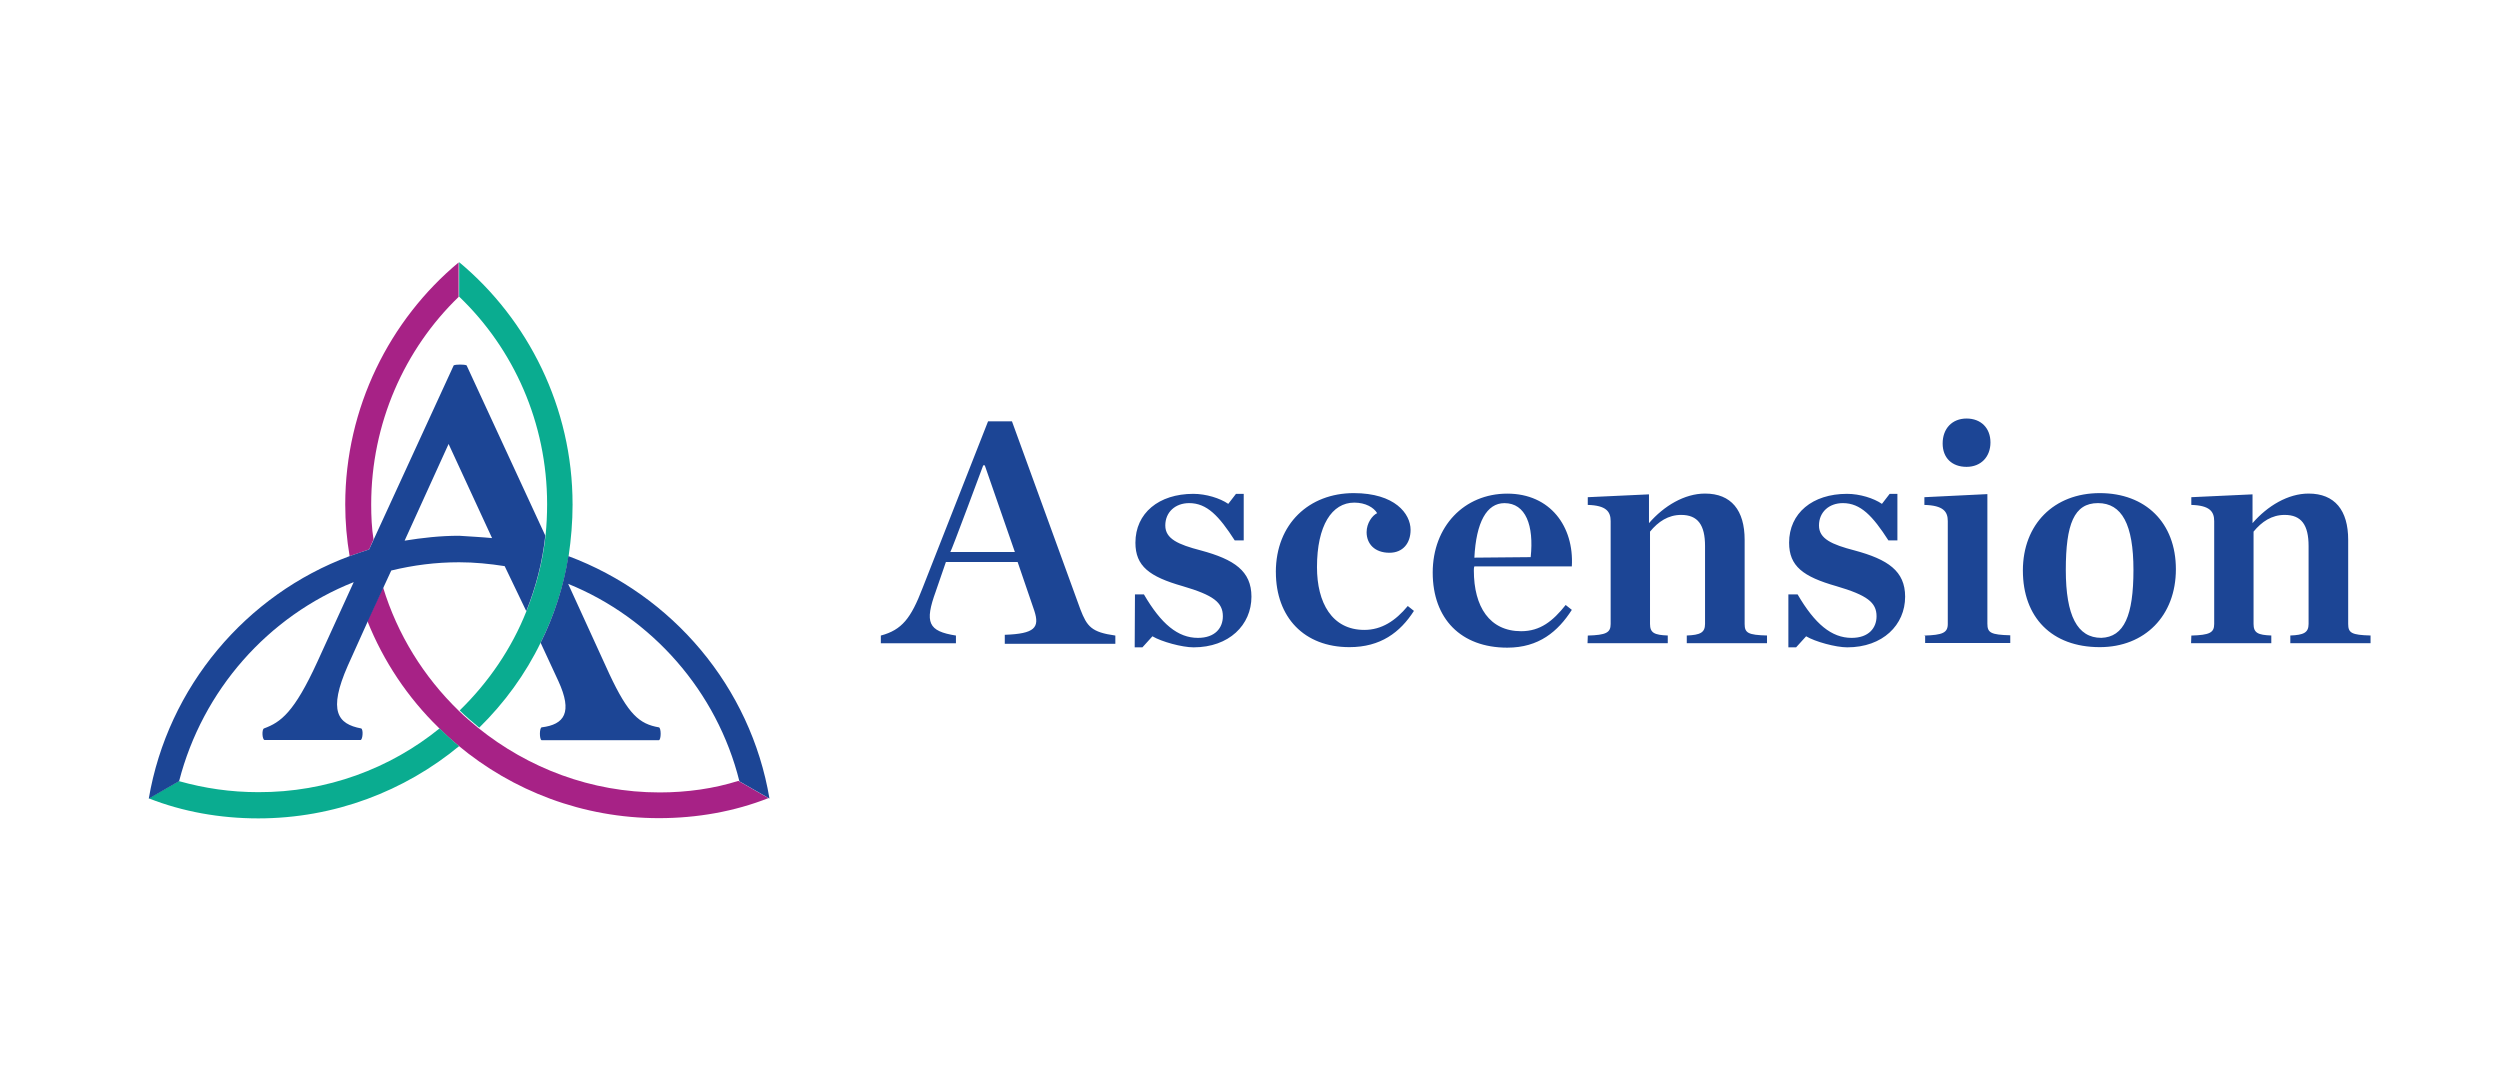
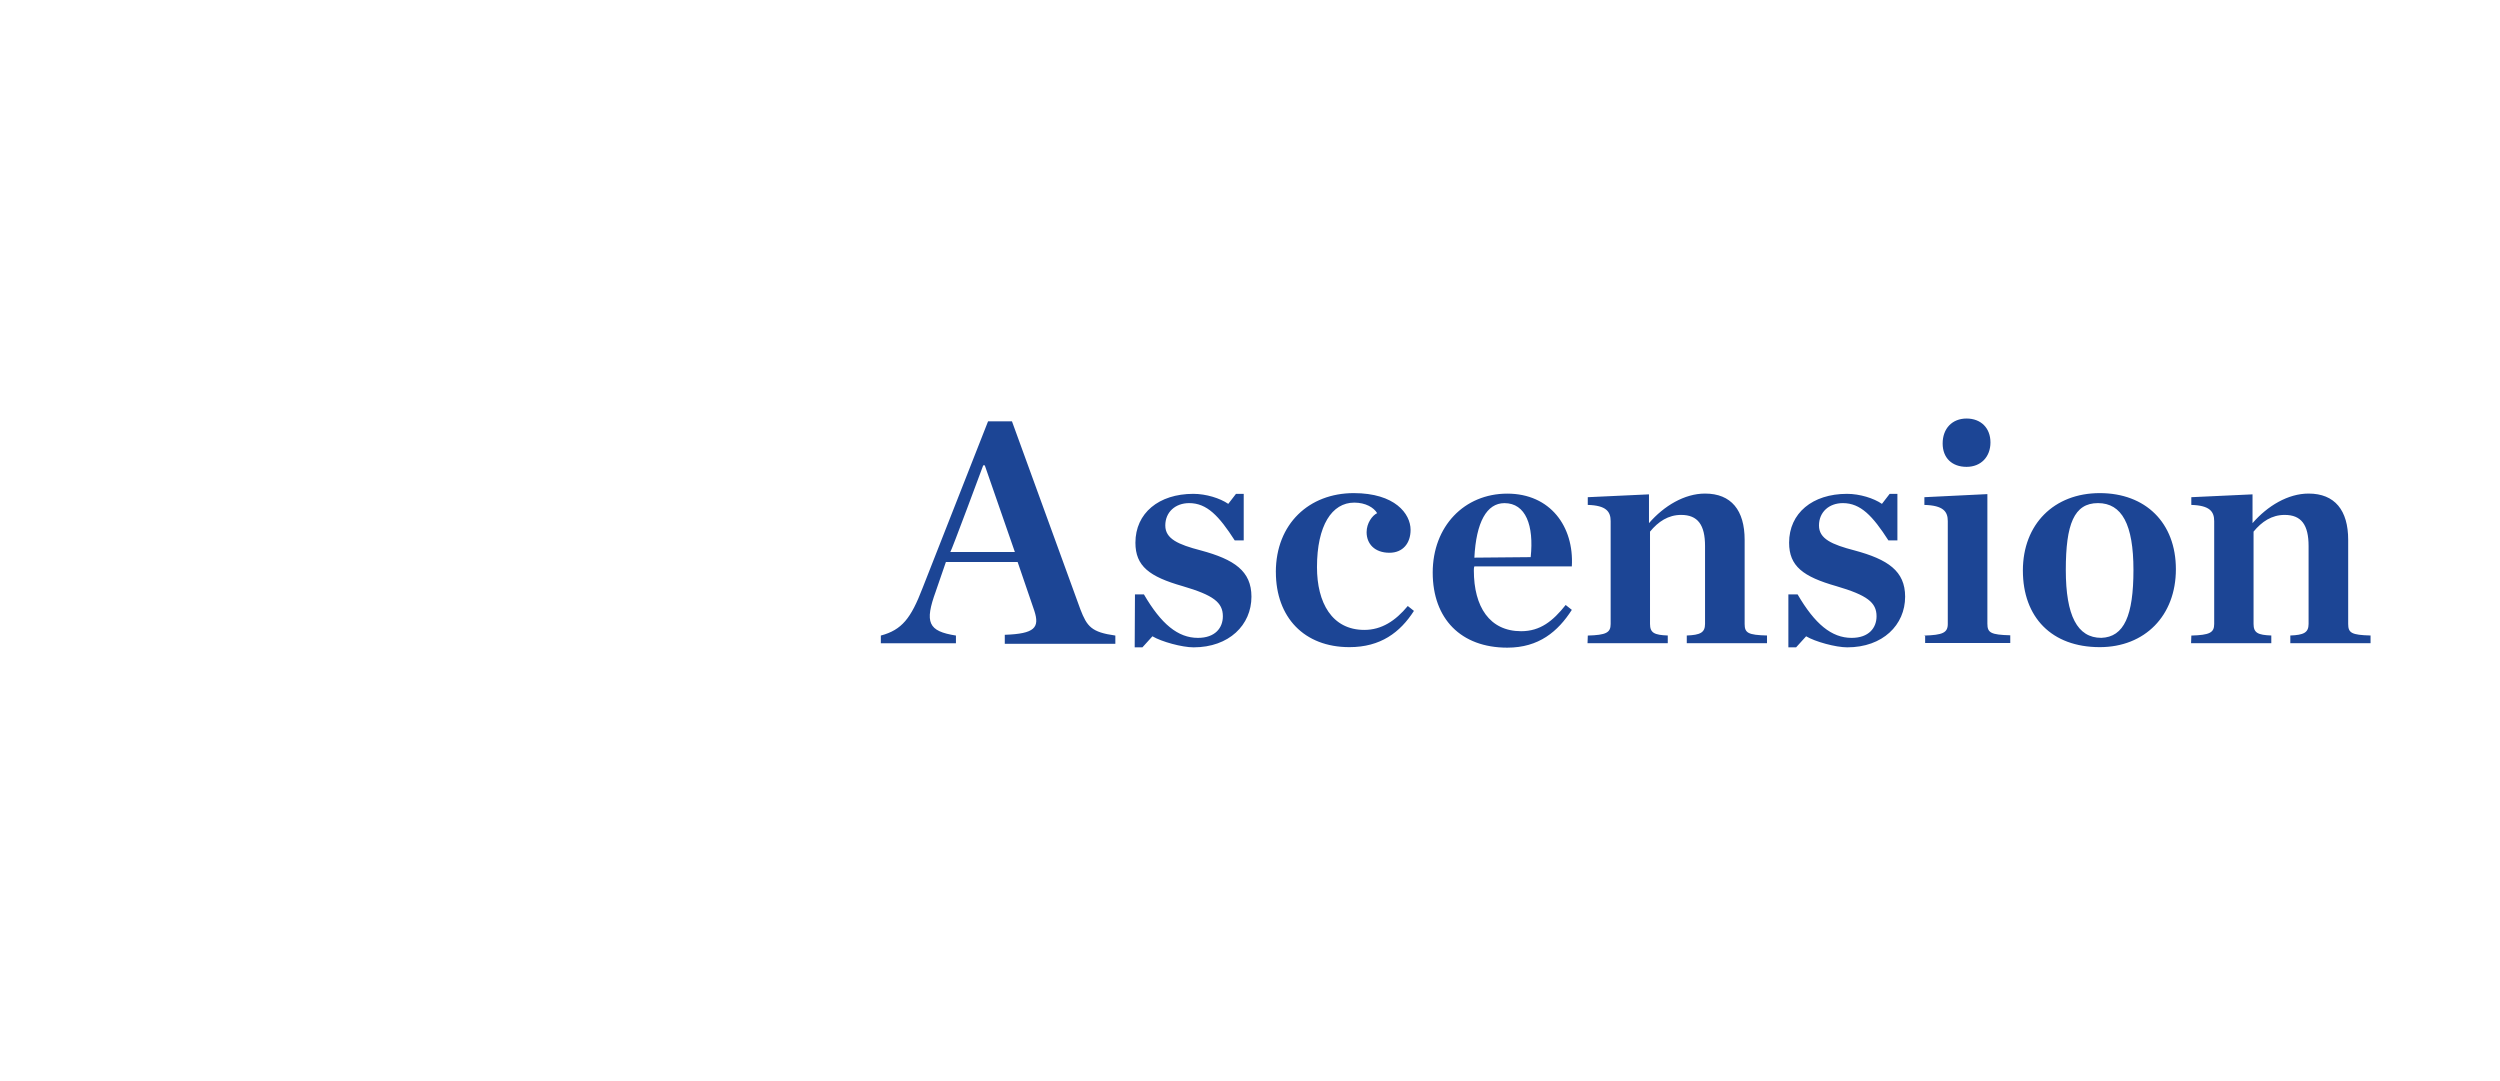
<svg xmlns="http://www.w3.org/2000/svg" id="Layer_1" data-name="Layer 1" viewBox="0 0 925.45 400">
  <defs>
    <style>
      .cls-1 {
        fill: #0aac90;
      }

      .cls-1, .cls-2, .cls-3 {
        fill-rule: evenodd;
        stroke-width: 0px;
      }

      .cls-2 {
        fill: #1c4595;
      }

      .cls-3 {
        fill: #a72286;
      }
    </style>
  </defs>
  <g id="Group">
    <path id="Shape" class="cls-2" d="M346.45,218.8c-4.28,11.71-2.86,14.85,7.42,16.47v2.86h-27.8v-2.86c7.81-2.09,11.14-6.38,15.42-17.52l24.27-61.78h8.85l25.32,69.59c2.47,6.38,4.09,8.47,12.95,9.71v3.05h-40.93v-3.33c11.14-.38,12.95-2.67,10.95-8.85l-6.19-18.09h-26.56l-3.71,10.76ZM364.54,172.25h-.57s-11.9,32.08-12.18,32.08h23.89l-11.14-32.08ZM420.13,220.04h3.33c6.38,10.95,12.57,16.09,19.99,16.09,6.38,0,9.23-3.71,9.23-8,0-5.14-3.52-7.81-14.85-11.14-12.37-3.52-17.52-7.42-17.52-16.09,0-10.95,8.66-18.09,21.42-18.09,4.76,0,9.9,1.62,12.95,3.71l2.86-3.71h2.86v17.23h-3.33c-5.81-9.04-10.28-13.8-16.85-13.8-5.14,0-8.85,3.33-8.85,8.28s4.76,7.04,13.14,9.23c12.37,3.33,18.75,7.62,18.75,17.13,0,10.47-8.28,18.75-21.42,18.75-4.28,0-11.9-2.09-15.23-4.09l-3.71,4.09h-2.86l.1-19.61h0ZM472.29,211.76c0-17.9,12.37-29.22,28.84-29.22,15.23,0,21.04,7.62,21.04,13.61,0,4.95-2.86,8.47-7.81,8.47-5.52,0-8.47-3.33-8.47-7.62,0-3.33,2.09-6.19,3.9-7.04-1.24-2.09-4.28-3.9-8.47-3.9-8.28,0-13.8,8.47-13.8,23.89,0,13.14,5.52,23.23,17.52,23.23,6.38,0,11.52-3.33,16.09-8.85l2.28,1.81c-5.14,8-12.37,13.42-23.89,13.42-16.75,0-27.22-11.04-27.22-27.8ZM545.59,211.19c0,13.42,5.81,22.47,17.52,22.47,7.04,0,11.71-3.71,16.47-9.71l2.28,1.81c-5.14,8-12.18,13.99-23.89,13.99-17.13,0-27.61-10.66-27.61-27.8s11.71-29.22,27.61-29.22,24.75,12.18,23.89,26.94h-36.08c-.19.48-.19,1.05-.19,1.52ZM566.63,206.24c1.24-11.71-1.81-19.99-9.71-19.99-6.57,0-10.47,7.04-11.14,20.18l20.85-.19ZM587.76,235.27c6.76-.19,8.47-1.05,8.47-4.28v-38.08c0-3.52-1.62-5.81-8.47-6v-2.86l22.66-1.05v10.66c5.52-6.38,13.14-10.95,20.75-10.95,9.71,0,14.66,6.19,14.66,17.13v31.13c0,3.33,1.24,4.09,8.28,4.28v2.86h-29.7v-2.86c4.95-.19,6.76-1.05,6.76-4.28v-28.84c0-7.81-2.67-11.52-8.85-11.52-4.76,0-8.47,2.47-11.52,6.19v34.17c0,3.33,1.62,4.09,6.57,4.28v2.86h-29.7l.1-2.86h0ZM662.11,220.04h3.33c6.38,10.95,12.57,16.09,19.99,16.09,6.38,0,9.23-3.71,9.23-8,0-5.14-3.52-7.81-14.85-11.14-12.37-3.52-17.52-7.42-17.52-16.09,0-10.95,8.66-18.09,21.42-18.09,4.76,0,9.9,1.62,12.95,3.71l2.86-3.71h2.86v17.23h-3.33c-5.81-9.04-10.28-13.8-16.85-13.8-5.14,0-8.85,3.33-8.85,8.28s4.76,7.04,13.14,9.23c12.37,3.33,18.75,7.62,18.75,17.13,0,10.47-8.28,18.75-21.42,18.75-4.28,0-11.9-2.09-15.23-4.09l-3.71,4.09h-2.86v-19.61h.1ZM712.37,235.27c6.76-.19,8.66-1.05,8.66-4.28v-38.08c0-3.52-1.62-5.81-8.66-6v-2.86l23.32-1.14v47.98c0,3.33,1.24,4.09,8.47,4.28v2.86h-31.51v-2.86h-.29v.1ZM719.13,164.16c0-5.52,3.52-9.23,8.85-9.23s8.85,3.52,8.85,8.85-3.52,9.04-8.85,9.04-8.85-3.24-8.85-8.66ZM748.83,211.19c0-17.13,11.52-28.65,28.46-28.65s28.18,10.95,28.18,28.18-11.52,28.84-28.18,28.84c-17.8,0-28.46-11.04-28.46-28.37ZM789.76,210.99c0-16.85-4.28-24.75-13.14-24.75s-11.9,7.81-11.9,24.75,4.28,25.13,13.14,25.13c8.47-.29,11.9-8.28,11.9-25.13ZM811.18,235.27c6.76-.19,8.47-1.05,8.47-4.28v-38.08c0-3.52-1.62-5.81-8.47-6v-2.86l22.66-1.05v10.66c5.52-6.38,13.14-10.95,20.75-10.95,9.71,0,14.66,6.19,14.66,17.13v31.13c0,3.33,1.24,4.09,8.28,4.28v2.86h-29.7v-2.86c4.95-.19,6.76-1.05,6.76-4.28v-28.84c0-7.81-2.67-11.52-8.85-11.52-4.76,0-8.47,2.47-11.52,6.19v34.17c0,3.33,1.62,4.09,6.57,4.28v2.86h-29.7l.1-2.86h0Z" />
    <g id="Shape-2" data-name="Shape">
-       <path class="cls-3" d="M136.65,203.38c-2.47.86-4.76,1.62-7.23,2.47-1.05-6.19-1.62-12.57-1.62-19.13,0-35.79,16.47-68.35,41.98-89.58v12.76c-19.99,19.32-32.37,46.74-32.37,76.82,0,4.28.19,8.85.86,12.95l-1.62,3.71ZM244.12,293.34c-25.32,0-48.64-9.04-67.11-23.89-2.47-2.09-4.95-4.09-7.23-6.38-12.95-12.57-22.66-28.18-27.99-45.69l-5.81,12.47c6,15.04,15.04,28.46,26.37,39.5,2.28,2.28,4.76,4.57,7.23,6.57,20.18,16.85,46.17,26.94,74.34,26.94,14.18,0,27.99-2.47,40.55-7.42l-11.14-6.38c-9.04,2.86-18.94,4.28-29.22,4.28Z" />
-       <path class="cls-1" d="M162.73,269.63c2.28,2.28,4.76,4.57,7.23,6.57-20.18,16.66-46.17,26.75-74.34,26.75-14.18,0-27.99-2.47-40.55-7.42l11.14-6.38c9.52,2.67,19.13,4.09,29.41,4.09,25.32.1,48.83-8.76,67.11-23.61ZM211.95,186.63c0-35.79-16.47-68.35-41.98-89.58v12.76c20.18,19.32,32.56,46.74,32.56,76.82,0,3.9-.19,7.81-.57,11.52-1.05,9.9-3.52,19.13-7.04,27.99-5.52,13.99-14.18,26.56-24.75,36.84,2.28,2.28,4.76,4.28,7.23,6.38,9.23-9.04,17.13-19.8,22.85-31.7,4.95-9.9,8.47-20.75,10.28-32.08.86-5.9,1.43-12.28,1.43-18.94Z" />
-       <path class="cls-2" d="M284.86,295.62l-11.14-6.38c-8.28-33.32-32.37-60.54-63.4-73.11l15.23,33.32c7.04,15.04,11.14,18.56,18.37,19.8.86.19.86,4.57,0,4.76h-43.41c-.86-.19-.86-4.57,0-4.76,8.47-1.05,11.52-5.52,6.19-17.13l-6.57-14.18c4.95-9.9,8.47-20.75,10.28-32.08,38.46,14.37,67.49,48.36,74.44,89.77ZM201.86,198.24c-1.05,9.9-3.52,19.13-7.04,27.99l-8-16.66c-5.52-.86-11.14-1.43-16.85-1.43-8.66,0-16.85,1.05-25.13,3.05l-2.86,6.19-5.81,12.57-7.42,16.47c-7.42,16.85-3.71,21.61,4.95,23.23.86.38.57,4.09-.19,4.28h-35.6c-.86-.19-1.05-3.9-.19-4.28,6.19-2.28,11.14-5.81,19.8-24.75l13.42-29.41c-31.7,12.57-55.97,39.98-64.64,73.68l-11.23,6.47c7.04-41.41,36.08-75.58,74.34-89.77,2.28-.86,4.76-1.62,7.23-2.47l1.62-3.52,29.7-64.64c.86-.38,3.9-.38,4.76,0l29.13,63.02ZM182.15,199.19l-16.09-34.84-16.28,35.79c6.57-1.05,13.14-1.81,20.18-1.81,4.09.29,8.28.48,12.18.86Z" />
-     </g>
+       </g>
  </g>
</svg>